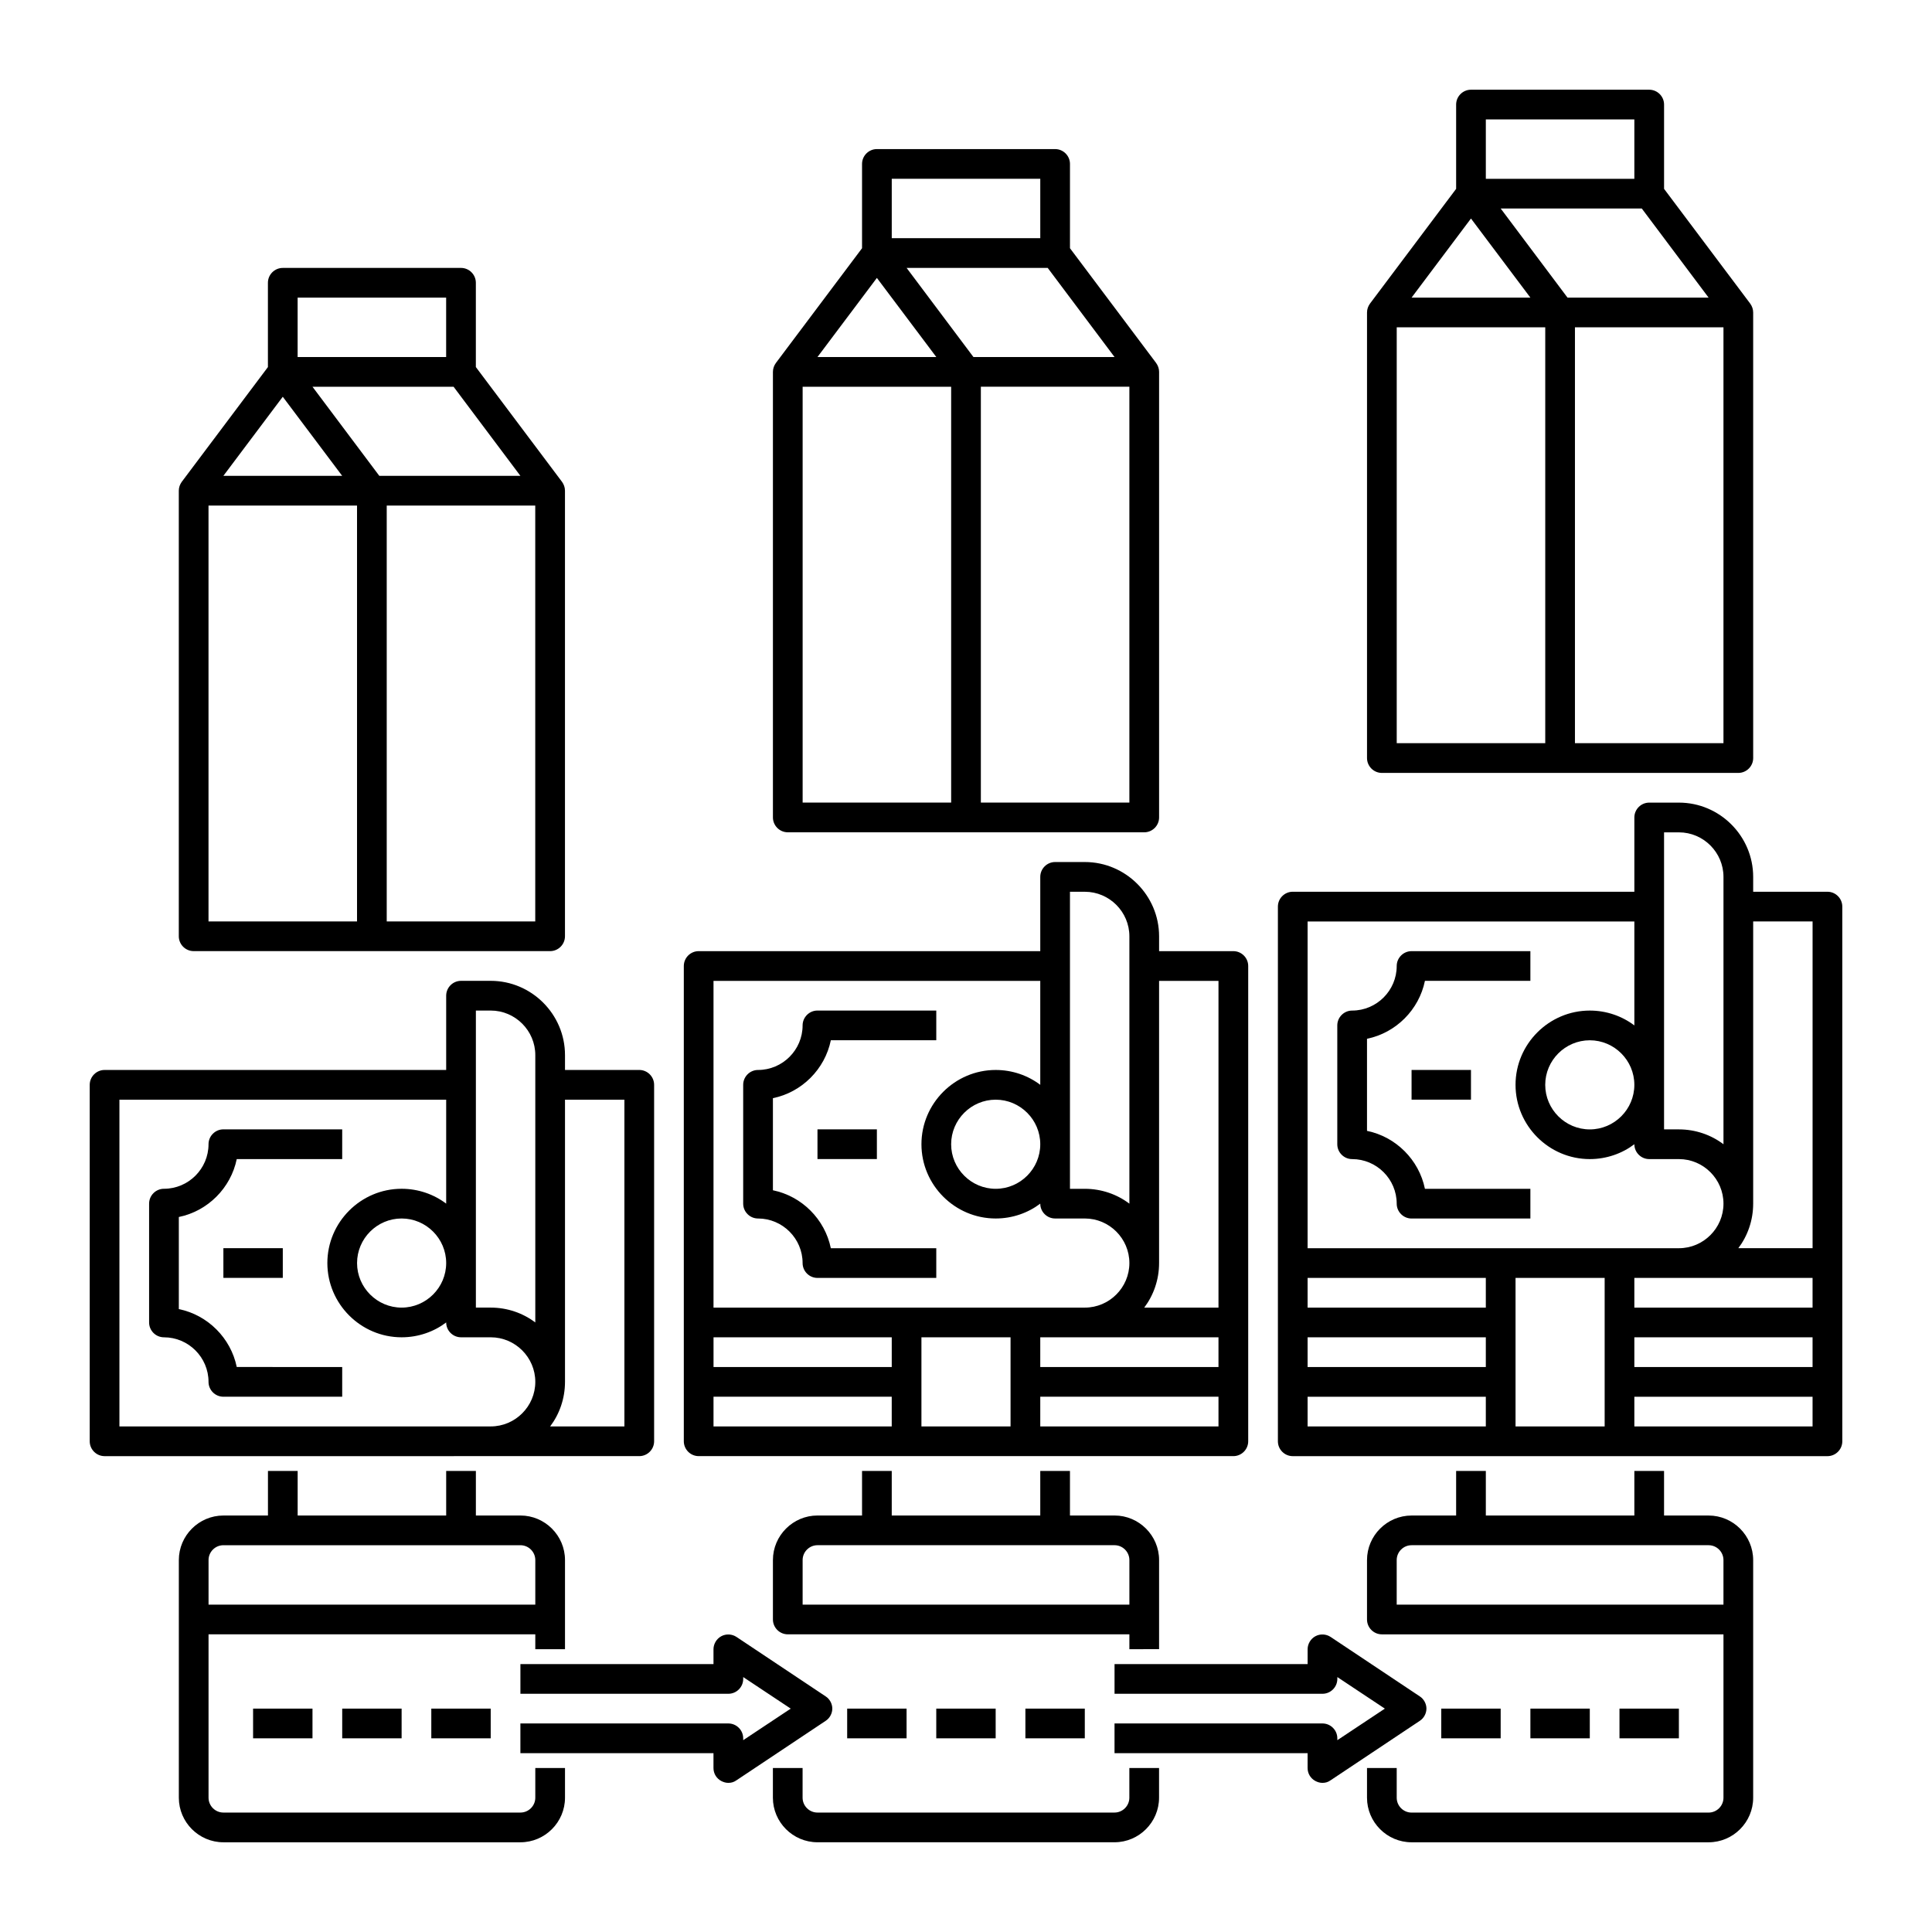
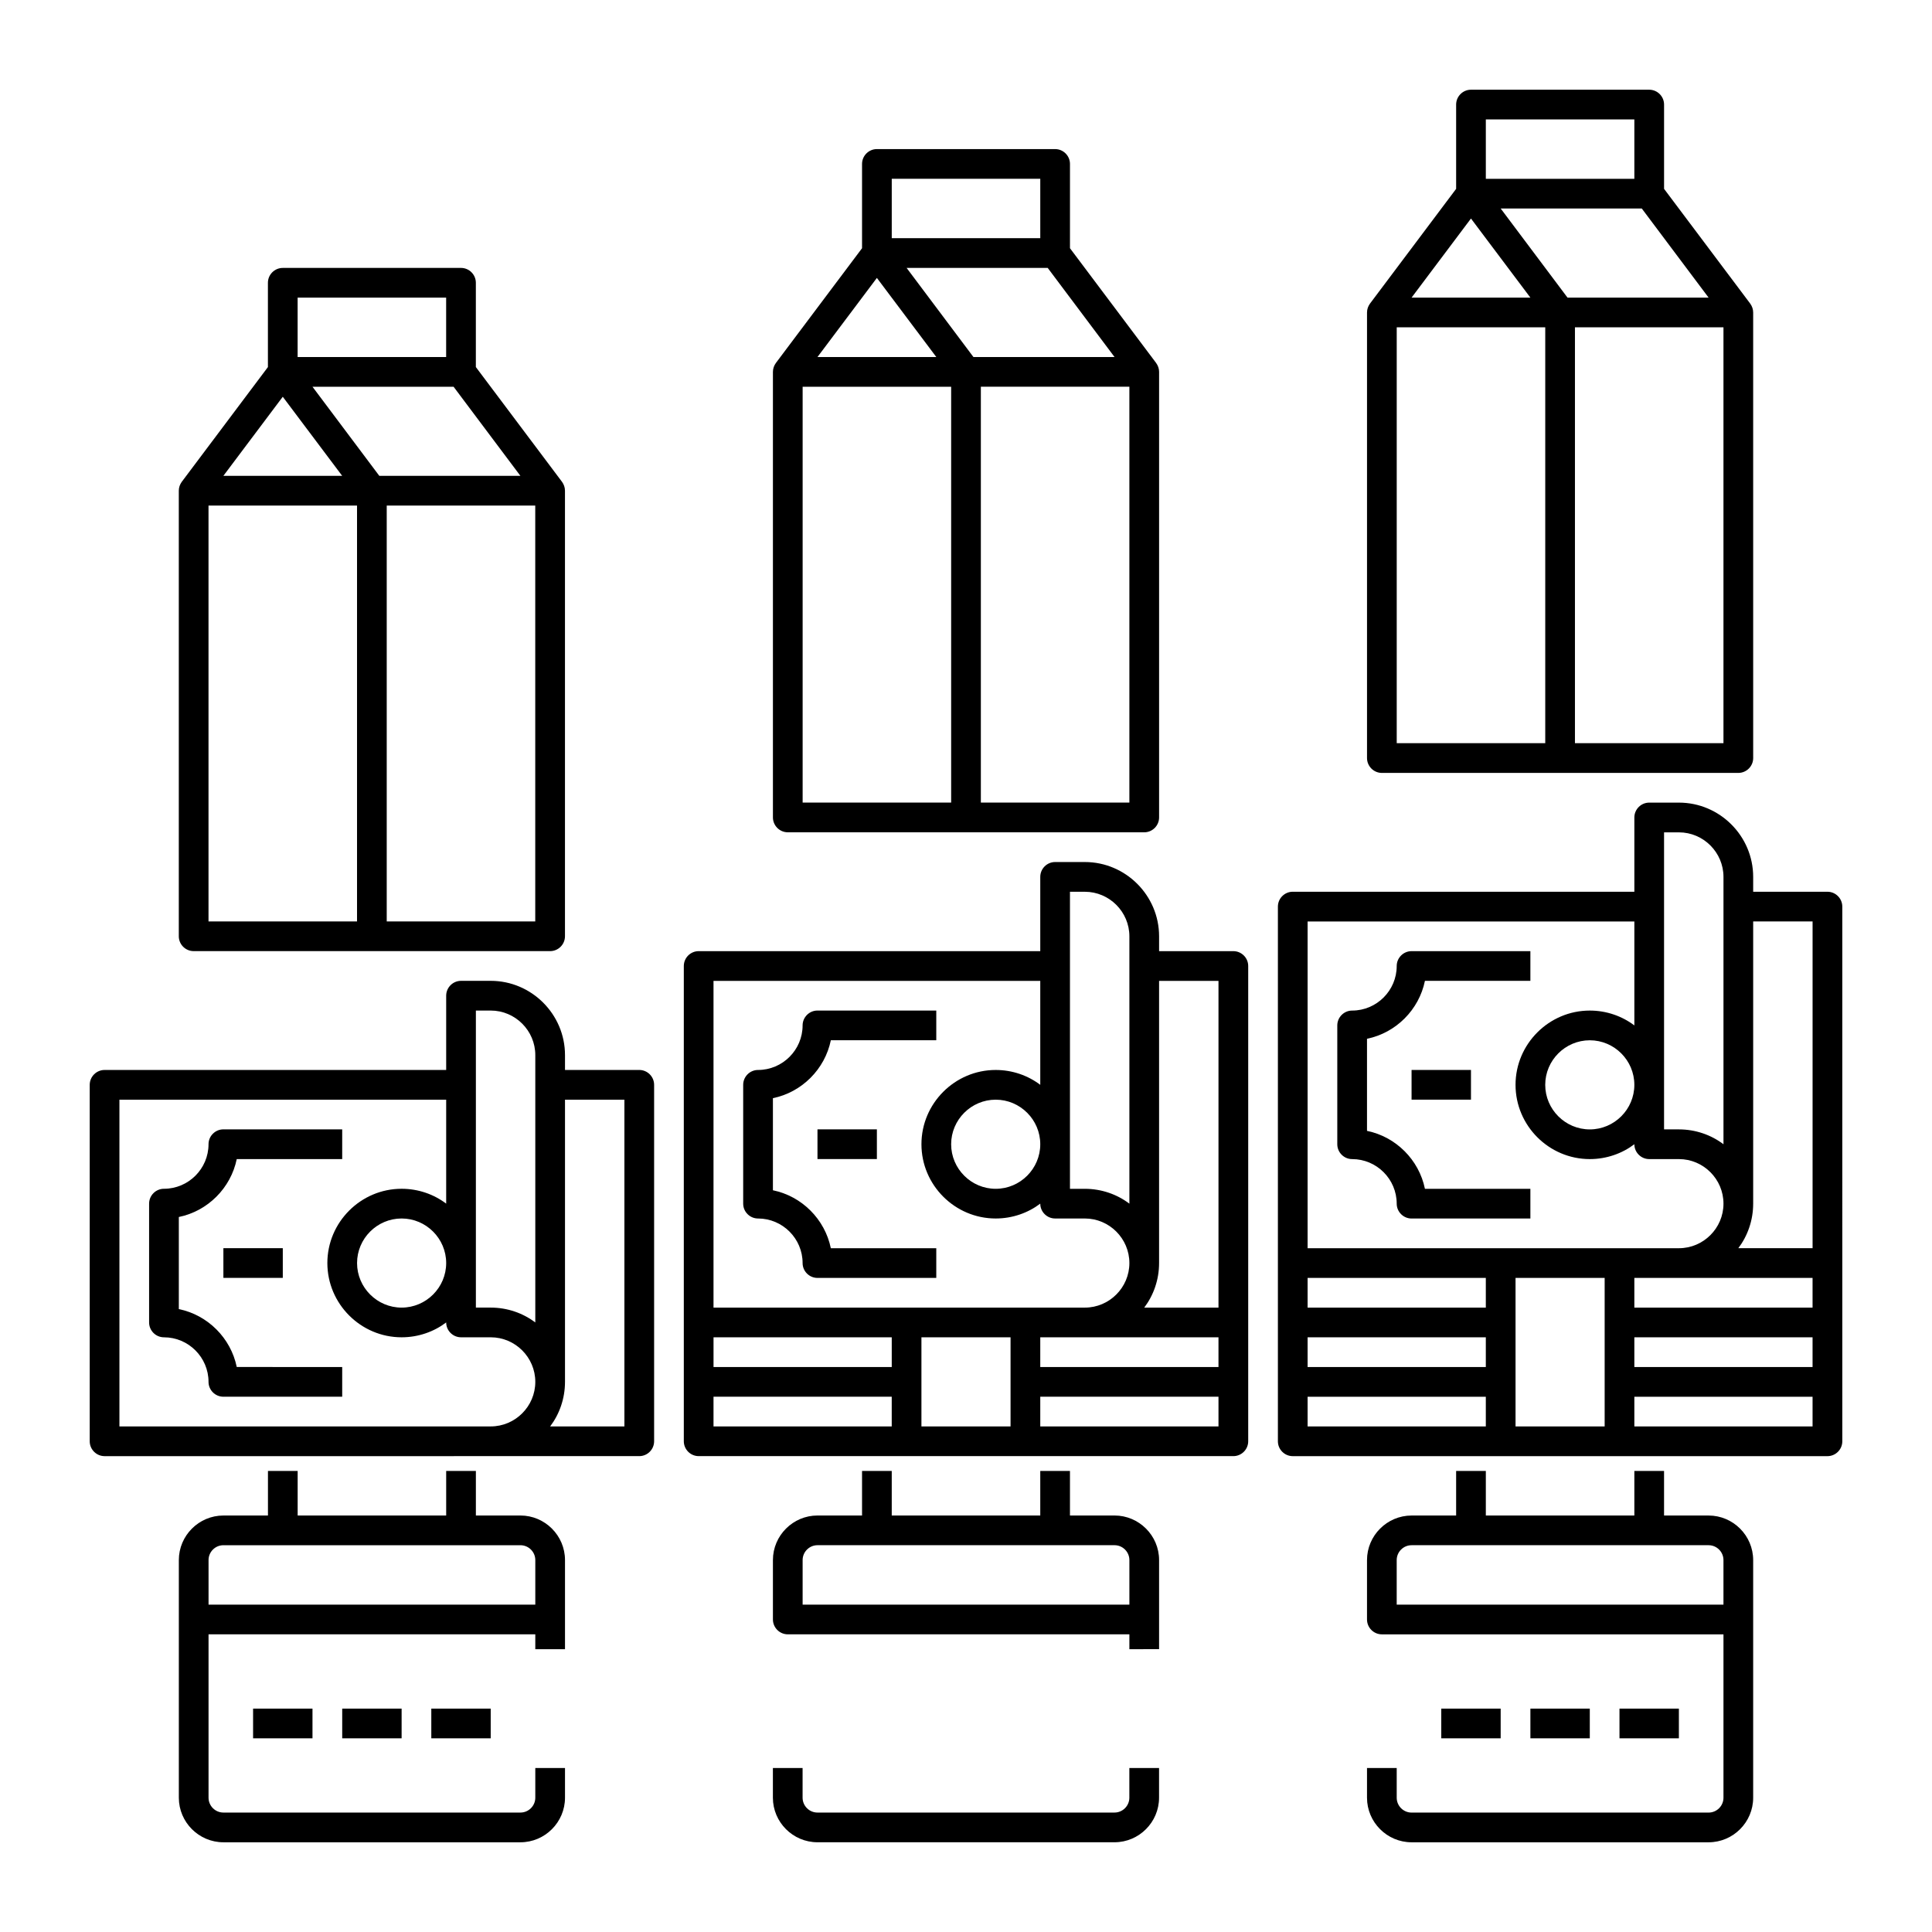
<svg xmlns="http://www.w3.org/2000/svg" fill="#000000" width="800px" height="800px" version="1.1" viewBox="144 144 512 512">
  <g>
    <path d="m510.21 348.83h94.465c2.164 0 3.938-1.77 3.938-3.938l-0.004-118.08c0-0.887-0.297-1.672-0.789-2.363l-22.824-30.402v-22.336c0-2.164-1.77-3.938-3.938-3.938h-47.23c-2.164 0-3.938 1.77-3.938 3.938v22.336l-22.828 30.406c-0.492 0.688-0.789 1.477-0.789 2.363v118.08c0 2.16 1.773 3.934 3.938 3.934zm3.938-7.875v-110.21h39.359v110.21zm64.941-141.7 17.711 23.617h-37.391l-17.711-23.617zm-29.52 23.617h-31.488l15.742-20.961zm11.809 118.08v-110.21h39.359v110.21zm15.742-165.31v15.742h-39.359v-15.742z" />
    <path d="m596.8 545.63h-11.809v-11.809h-7.871v11.809h-39.359v-11.809h-7.871v11.809h-11.809c-6.496 0-11.809 5.312-11.809 11.809v15.742c0 2.164 1.77 3.938 3.938 3.938h90.527v43.297c0 2.164-1.77 3.938-3.938 3.938h-78.719c-2.164 0-3.938-1.77-3.938-3.938v-7.871h-7.871v7.871c0 6.496 5.312 11.809 11.809 11.809h78.719c6.496 0 11.809-5.312 11.809-11.809v-62.977c-0.004-6.496-5.316-11.809-11.809-11.809zm3.934 23.613h-86.594v-11.809c0-2.164 1.77-3.938 3.938-3.938h78.719c2.164 0 3.938 1.77 3.938 3.938z" />
    <path d="m525.95 596.8h15.742v7.871h-15.742z" />
    <path d="m549.57 596.8h15.742v7.871h-15.742z" />
    <path d="m573.18 596.8h15.742v7.871h-15.742z" />
    <path d="m443.29 620.41c0 2.164-1.77 3.938-3.938 3.938h-78.719c-2.164 0-3.938-1.77-3.938-3.938v-7.871h-7.871v7.871c0 6.496 5.312 11.809 11.809 11.809h78.719c6.496 0 11.809-5.312 11.809-11.809v-7.871h-7.871z" />
    <path d="m451.17 581.05v-23.617c0-6.496-5.312-11.809-11.809-11.809h-11.809v-11.809h-7.871v11.809h-39.359v-11.809h-7.871v11.809h-11.809c-6.496 0-11.809 5.312-11.809 11.809v15.742c0 2.164 1.77 3.938 3.938 3.938h90.527v3.938zm-94.465-11.809v-11.809c0-2.164 1.77-3.938 3.938-3.938h78.719c2.164 0 3.938 1.77 3.938 3.938v11.809z" />
    <path d="m352.77 364.57h94.465c2.164 0 3.938-1.77 3.938-3.938v-118.08c0-0.887-0.297-1.672-0.789-2.363l-22.828-30.406v-22.336c0-2.164-1.77-3.938-3.938-3.938h-47.23c-2.164 0-3.938 1.77-3.938 3.938v22.336l-22.828 30.406c-0.492 0.688-0.789 1.477-0.789 2.363v118.08c0.004 2.164 1.773 3.934 3.938 3.934zm3.938-7.871v-110.21h39.359v110.21zm64.945-141.7 17.711 23.617h-37.391l-17.711-23.617zm-29.523 23.613h-31.488l15.742-20.961zm11.809 118.08v-110.21h39.359v110.21zm15.746-165.31v15.742h-39.359v-15.742z" />
-     <path d="m522.02 596.8c0-1.277-0.688-2.559-1.77-3.246l-23.617-15.742c-1.18-0.789-2.754-0.887-4.035-0.195-1.277 0.688-2.066 2.066-2.066 3.445v3.938h-51.168v7.871h55.105c2.164 0 3.938-1.77 3.938-3.938v-0.492l12.594 8.363-12.594 8.363-0.004-0.496c0-2.164-1.77-3.938-3.938-3.938h-55.105v7.871h51.168v3.938c0 1.477 0.789 2.754 2.066 3.445 0.59 0.297 1.18 0.492 1.871 0.492 0.789 0 1.477-0.195 2.164-0.688l23.617-15.742c1.082-0.691 1.773-1.973 1.773-3.25z" />
-     <path d="m368.51 596.8h15.742v7.871h-15.742z" />
-     <path d="m392.12 596.8h15.742v7.871h-15.742z" />
-     <path d="m415.74 596.8h15.742v7.871h-15.742z" />
    <path d="m285.86 620.41c0 2.164-1.77 3.938-3.938 3.938h-78.719c-2.164 0-3.938-1.77-3.938-3.938v-43.297h86.594v3.938h7.871v-23.617c0-6.496-5.312-11.809-11.809-11.809h-11.809v-11.809h-7.871v11.809l-39.359 0.004v-11.809h-7.871v11.809h-11.809c-6.496 0-11.809 5.312-11.809 11.809v62.977c0 6.496 5.312 11.809 11.809 11.809h78.719c6.496 0 11.809-5.312 11.809-11.809v-7.871h-7.871zm-82.656-66.91h78.719c2.164 0 3.938 1.77 3.938 3.938v11.809l-86.594-0.004v-11.809c0-2.164 1.77-3.934 3.938-3.934z" />
    <path d="m211.07 596.8h15.742v7.871h-15.742z" />
    <path d="m234.69 596.8h15.742v7.871h-15.742z" />
    <path d="m258.3 596.8h15.742v7.871h-15.742z" />
    <path d="m195.32 396.06h94.465c2.164 0 3.938-1.77 3.938-3.938v-118.08c0-0.887-0.297-1.672-0.789-2.363l-22.828-30.406v-22.336c0-2.164-1.77-3.938-3.938-3.938l-47.23 0.004c-2.164 0-3.938 1.77-3.938 3.938v22.336l-22.828 30.406c-0.492 0.688-0.789 1.477-0.789 2.363v118.08c0.004 2.16 1.773 3.93 3.938 3.93zm3.938-7.871v-110.21h39.359v110.21zm64.945-141.7 17.711 23.617h-37.391l-17.711-23.617zm-29.52 23.617h-31.488l15.742-20.961zm11.805 118.08v-110.21h39.359v110.21zm15.746-165.31v15.742h-39.359v-15.742z" />
    <path d="m313.41 529.89c2.164 0 3.938-1.77 3.938-3.938v-94.465c0-2.164-1.77-3.938-3.938-3.938h-19.68v-3.938c0-10.824-8.855-19.68-19.68-19.68h-7.871c-2.164 0-3.938 1.77-3.938 3.938v19.68l-90.527 0.004c-2.164 0-3.938 1.77-3.938 3.938v94.465c0 2.164 1.77 3.938 3.938 3.938zm-3.938-94.465v86.594h-19.68c2.461-3.246 3.938-7.379 3.938-11.809v-74.785zm-39.359-23.617h3.938c6.496 0 11.809 5.312 11.809 11.809v70.848c-3.246-2.461-7.379-3.938-11.809-3.938h-3.938zm-94.465 110.21v-86.594h86.594v27.551c-3.246-2.461-7.379-3.938-11.809-3.938-10.824 0-19.68 8.855-19.68 19.68 0 10.824 8.855 19.68 19.68 19.68 4.43 0 8.562-1.477 11.809-3.938 0 2.164 1.77 3.938 3.938 3.938h7.871c6.496 0 11.809 5.312 11.809 11.809s-5.312 11.809-11.809 11.809zm86.594-43.297c0 6.496-5.312 11.809-11.809 11.809-6.496 0-11.809-5.312-11.809-11.809s5.312-11.809 11.809-11.809c6.496 0 11.809 5.312 11.809 11.809z" />
    <path d="m191.39 490.92v-24.402c7.676-1.574 13.777-7.676 15.352-15.352h27.945v-7.871l-31.488-0.004c-2.164 0-3.938 1.77-3.938 3.938 0 6.496-5.312 11.809-11.809 11.809-2.164 0-3.938 1.77-3.938 3.938v31.488c0 2.164 1.77 3.938 3.938 3.938 6.496 0 11.809 5.312 11.809 11.809 0 2.164 1.77 3.938 3.938 3.938h31.488v-7.871l-27.945-0.008c-1.578-7.676-7.676-13.773-15.352-15.348z" />
    <path d="m203.2 474.78h15.742v7.871h-15.742z" />
    <path d="m628.29 380.32h-19.68v-3.938c0-10.824-8.855-19.68-19.68-19.68h-7.871c-2.164 0-3.938 1.77-3.938 3.938v19.68h-90.527c-2.164 0-3.938 1.77-3.938 3.938v141.7c0 2.164 1.77 3.938 3.938 3.938h141.7c2.164 0 3.938-1.77 3.938-3.938l-0.004-141.7c0-2.164-1.77-3.934-3.934-3.934zm-3.938 7.871v86.594h-19.68c2.461-3.246 3.938-7.379 3.938-11.809v-74.785zm-86.594 102.34h-47.23v-7.871h47.23zm-47.23 7.871h47.23v7.871h-47.23zm55.105-15.742h23.617v39.359h-23.617zm31.484 15.742h47.23v7.871h-47.23zm0-7.871v-7.871h47.23v7.871zm7.875-125.95h3.938c6.496 0 11.809 5.312 11.809 11.809v70.848c-3.246-2.461-7.379-3.938-11.809-3.938h-3.938zm-94.465 23.617h86.594v27.551c-3.246-2.461-7.379-3.938-11.809-3.938-10.824 0-19.68 8.855-19.68 19.68s8.855 19.68 19.68 19.68c4.43 0 8.562-1.477 11.809-3.938 0 2.164 1.77 3.938 3.938 3.938h7.871c6.496 0 11.809 5.312 11.809 11.809s-5.312 11.809-11.809 11.809h-98.402zm86.59 43.297c0 6.496-5.312 11.809-11.809 11.809s-11.809-5.312-11.809-11.809c0-6.496 5.312-11.809 11.809-11.809s11.809 5.312 11.809 11.809zm-86.59 82.656h47.23v7.871h-47.23zm86.59 7.871v-7.871h47.23v7.871z" />
    <path d="m506.27 443.69v-24.402c7.676-1.574 13.777-7.676 15.352-15.352h27.945v-7.871h-31.488c-2.164 0-3.938 1.77-3.938 3.938 0 6.496-5.312 11.809-11.809 11.809-2.164 0-3.938 1.77-3.938 3.938v31.488c0 2.164 1.77 3.938 3.938 3.938 6.496 0 11.809 5.312 11.809 11.809 0 2.164 1.77 3.938 3.938 3.938h31.488v-7.871h-27.945c-1.574-7.684-7.676-13.785-15.352-15.359z" />
    <path d="m518.08 427.55h15.742v7.871h-15.742z" />
    <path d="m348.83 459.43v-24.402c7.676-1.574 13.777-7.676 15.352-15.352h27.941v-7.871h-31.488c-2.164 0-3.938 1.77-3.938 3.938 0 6.496-5.312 11.809-11.809 11.809-2.164 0-3.938 1.77-3.938 3.938v31.488c0 2.164 1.77 3.938 3.938 3.938 6.496 0 11.809 5.312 11.809 11.809 0 2.164 1.77 3.938 3.938 3.938h31.488v-7.871h-27.945c-1.574-7.684-7.676-13.785-15.348-15.359z" />
    <path d="m360.64 443.29h15.742v7.871h-15.742z" />
    <path d="m329.15 529.89h141.7c2.164 0 3.938-1.77 3.938-3.938v-125.95c0-2.164-1.77-3.938-3.938-3.938h-19.68v-3.938c0-10.824-8.855-19.68-19.68-19.68h-7.871c-2.164 0-3.938 1.77-3.938 3.938v19.68h-90.527c-2.164 0-3.938 1.77-3.938 3.938v125.95c0.004 2.164 1.773 3.934 3.938 3.934zm137.76-31.488v7.871h-47.23v-7.871zm-55.105 23.617h-23.617v-23.617h23.617zm-31.484-15.746h-47.23v-7.871h47.23zm-47.234 7.875h47.23v7.871h-47.23zm86.594 7.871v-7.871h47.23v7.871zm47.23-118.08v86.594h-19.68c2.461-3.246 3.938-7.379 3.938-11.809v-74.785zm-39.359-23.613h3.938c6.496 0 11.809 5.312 11.809 11.809v70.848c-3.246-2.461-7.379-3.938-11.809-3.938h-3.938zm-94.465 23.613h86.594v27.551c-3.246-2.461-7.379-3.938-11.809-3.938-10.824 0-19.68 8.855-19.68 19.68 0 10.824 8.855 19.68 19.68 19.68 4.43 0 8.562-1.477 11.809-3.938 0 2.164 1.77 3.938 3.938 3.938h7.871c6.496 0 11.809 5.312 11.809 11.809s-5.312 11.809-11.809 11.809l-98.402 0.004zm86.594 43.297c0 6.496-5.312 11.809-11.809 11.809s-11.809-5.312-11.809-11.809c0-6.496 5.312-11.809 11.809-11.809 6.492 0 11.809 5.312 11.809 11.809z" />
-     <path d="m364.57 596.8c0-1.277-0.688-2.559-1.77-3.246l-23.617-15.742c-1.18-0.789-2.754-0.887-4.035-0.195-1.277 0.688-2.066 2.066-2.066 3.445v3.938h-51.168v7.871h55.105c2.164 0 3.938-1.77 3.938-3.938v-0.492l12.594 8.363-12.594 8.363-0.004-0.496c0-2.164-1.77-3.938-3.938-3.938h-55.105v7.871h51.168v3.938c0 1.477 0.789 2.754 2.066 3.445 0.59 0.297 1.18 0.492 1.871 0.492 0.789 0 1.477-0.195 2.164-0.688l23.617-15.742c1.086-0.691 1.773-1.973 1.773-3.25z" />
  </g>
</svg>